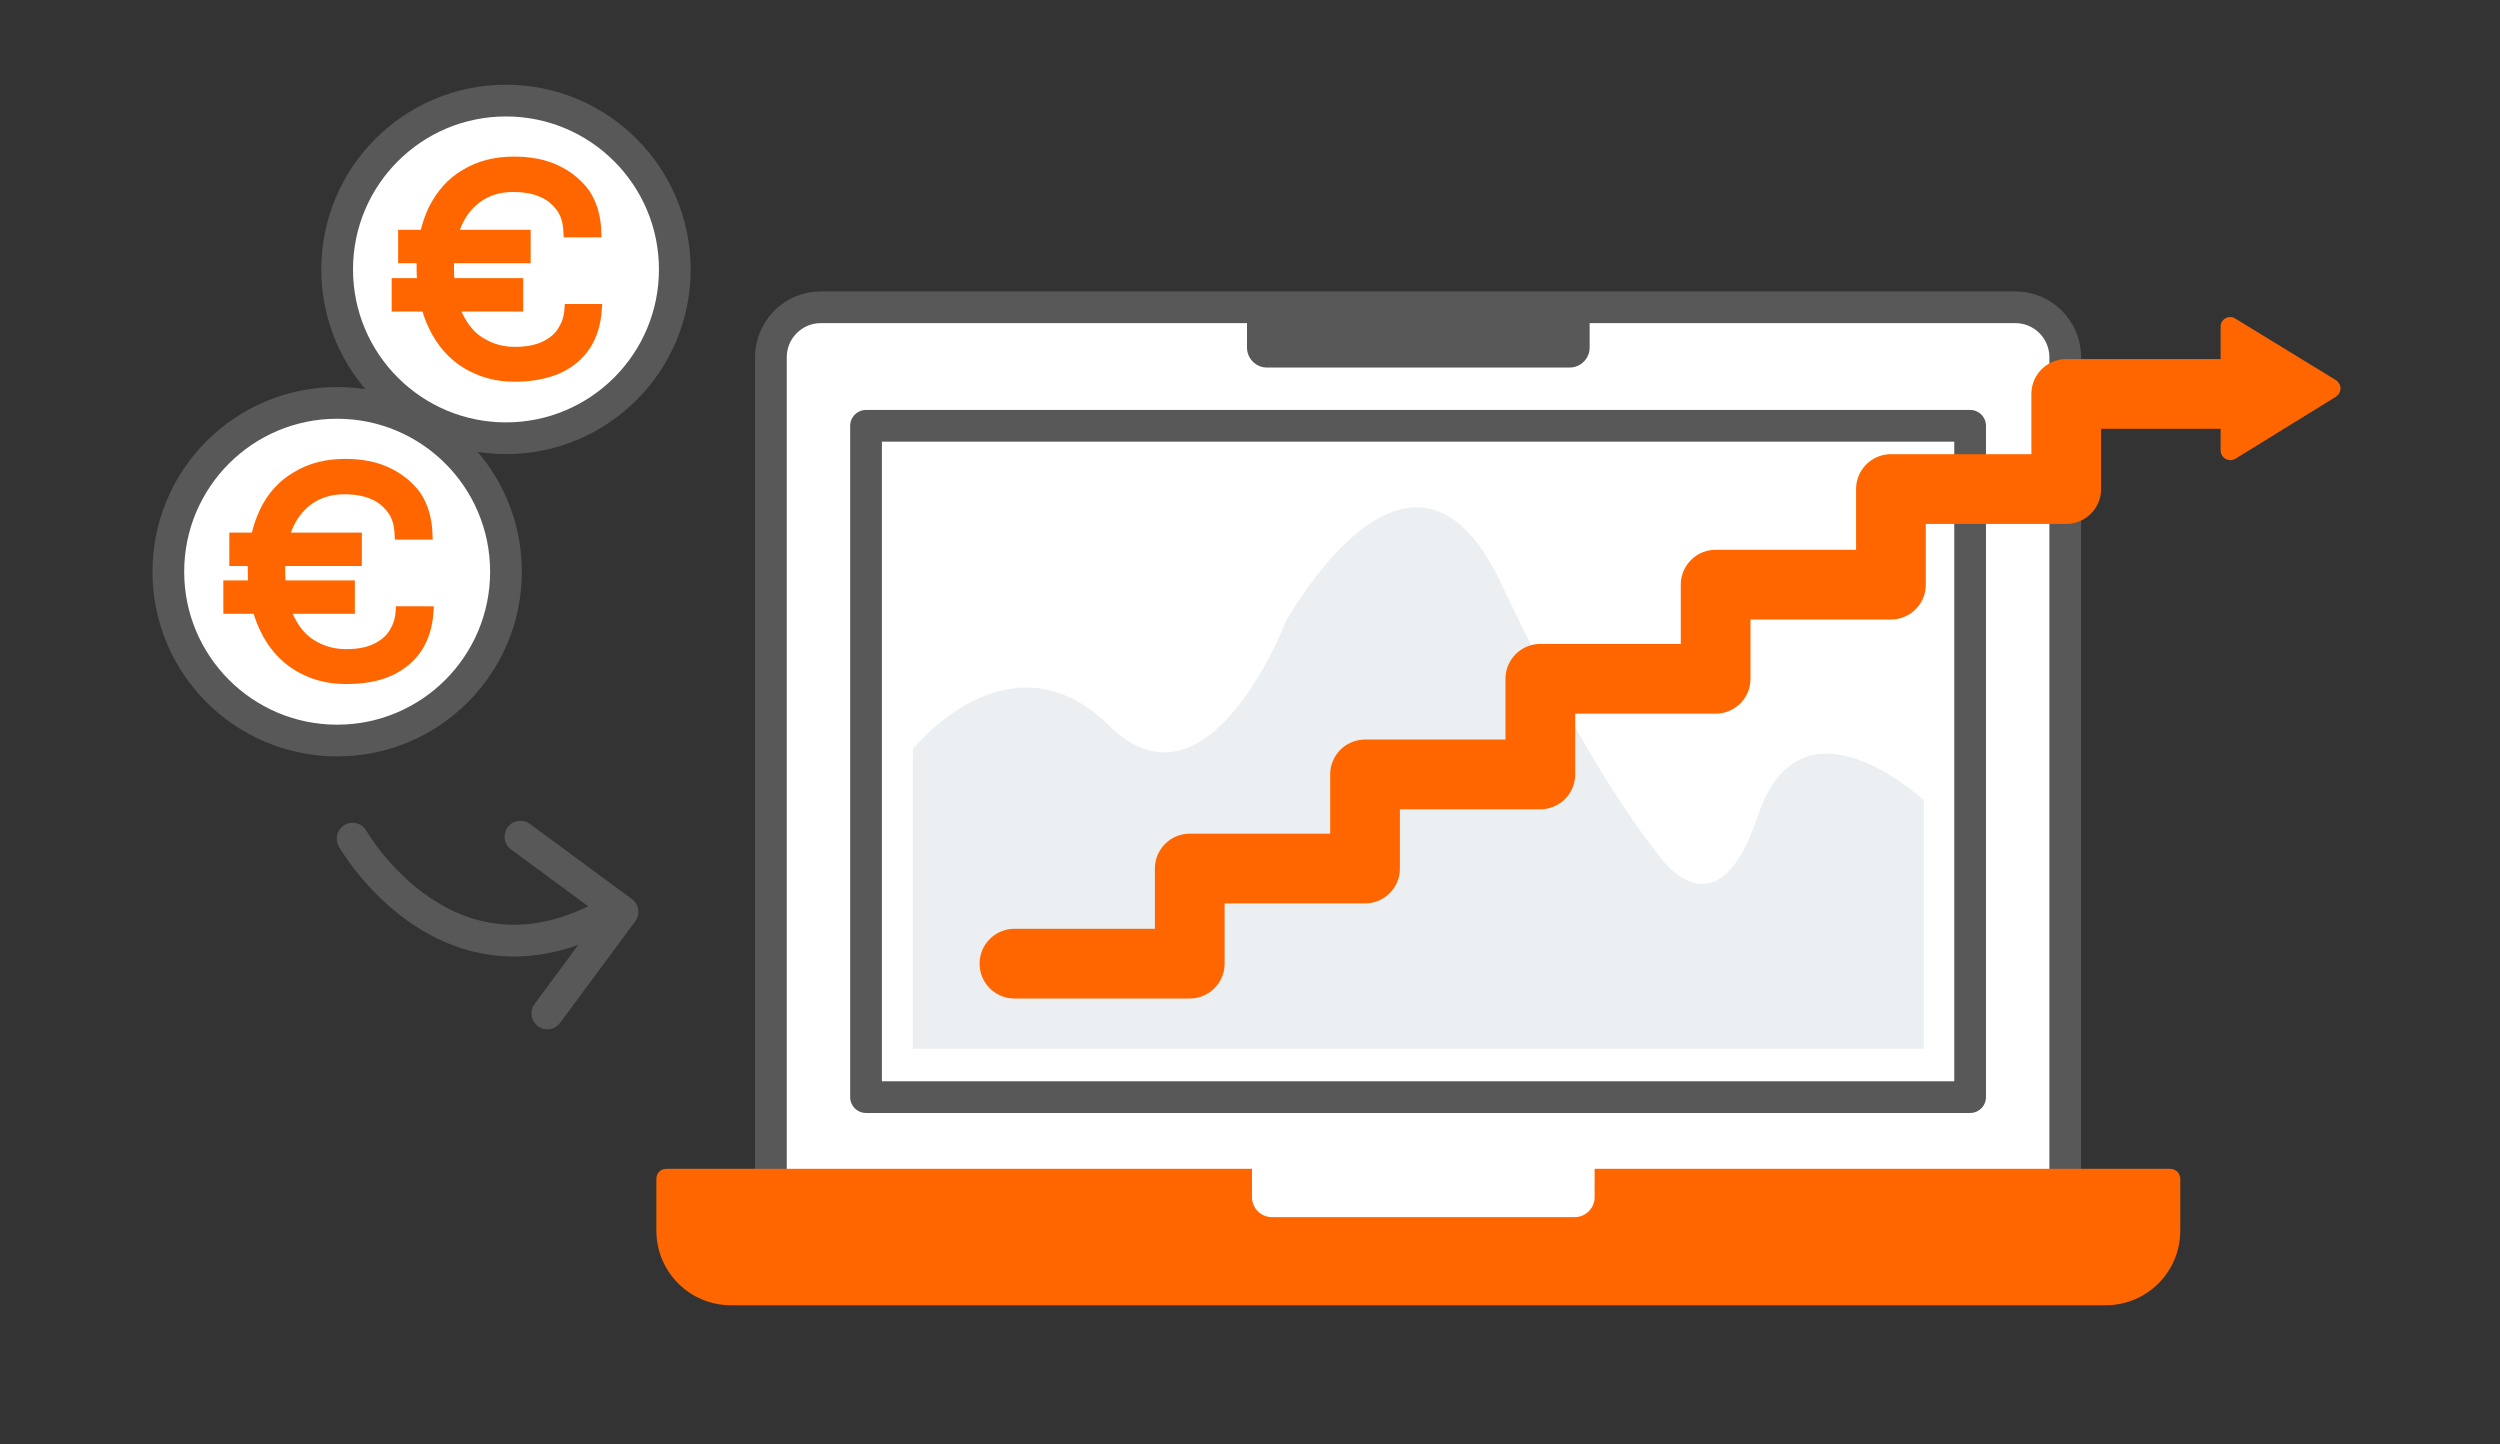
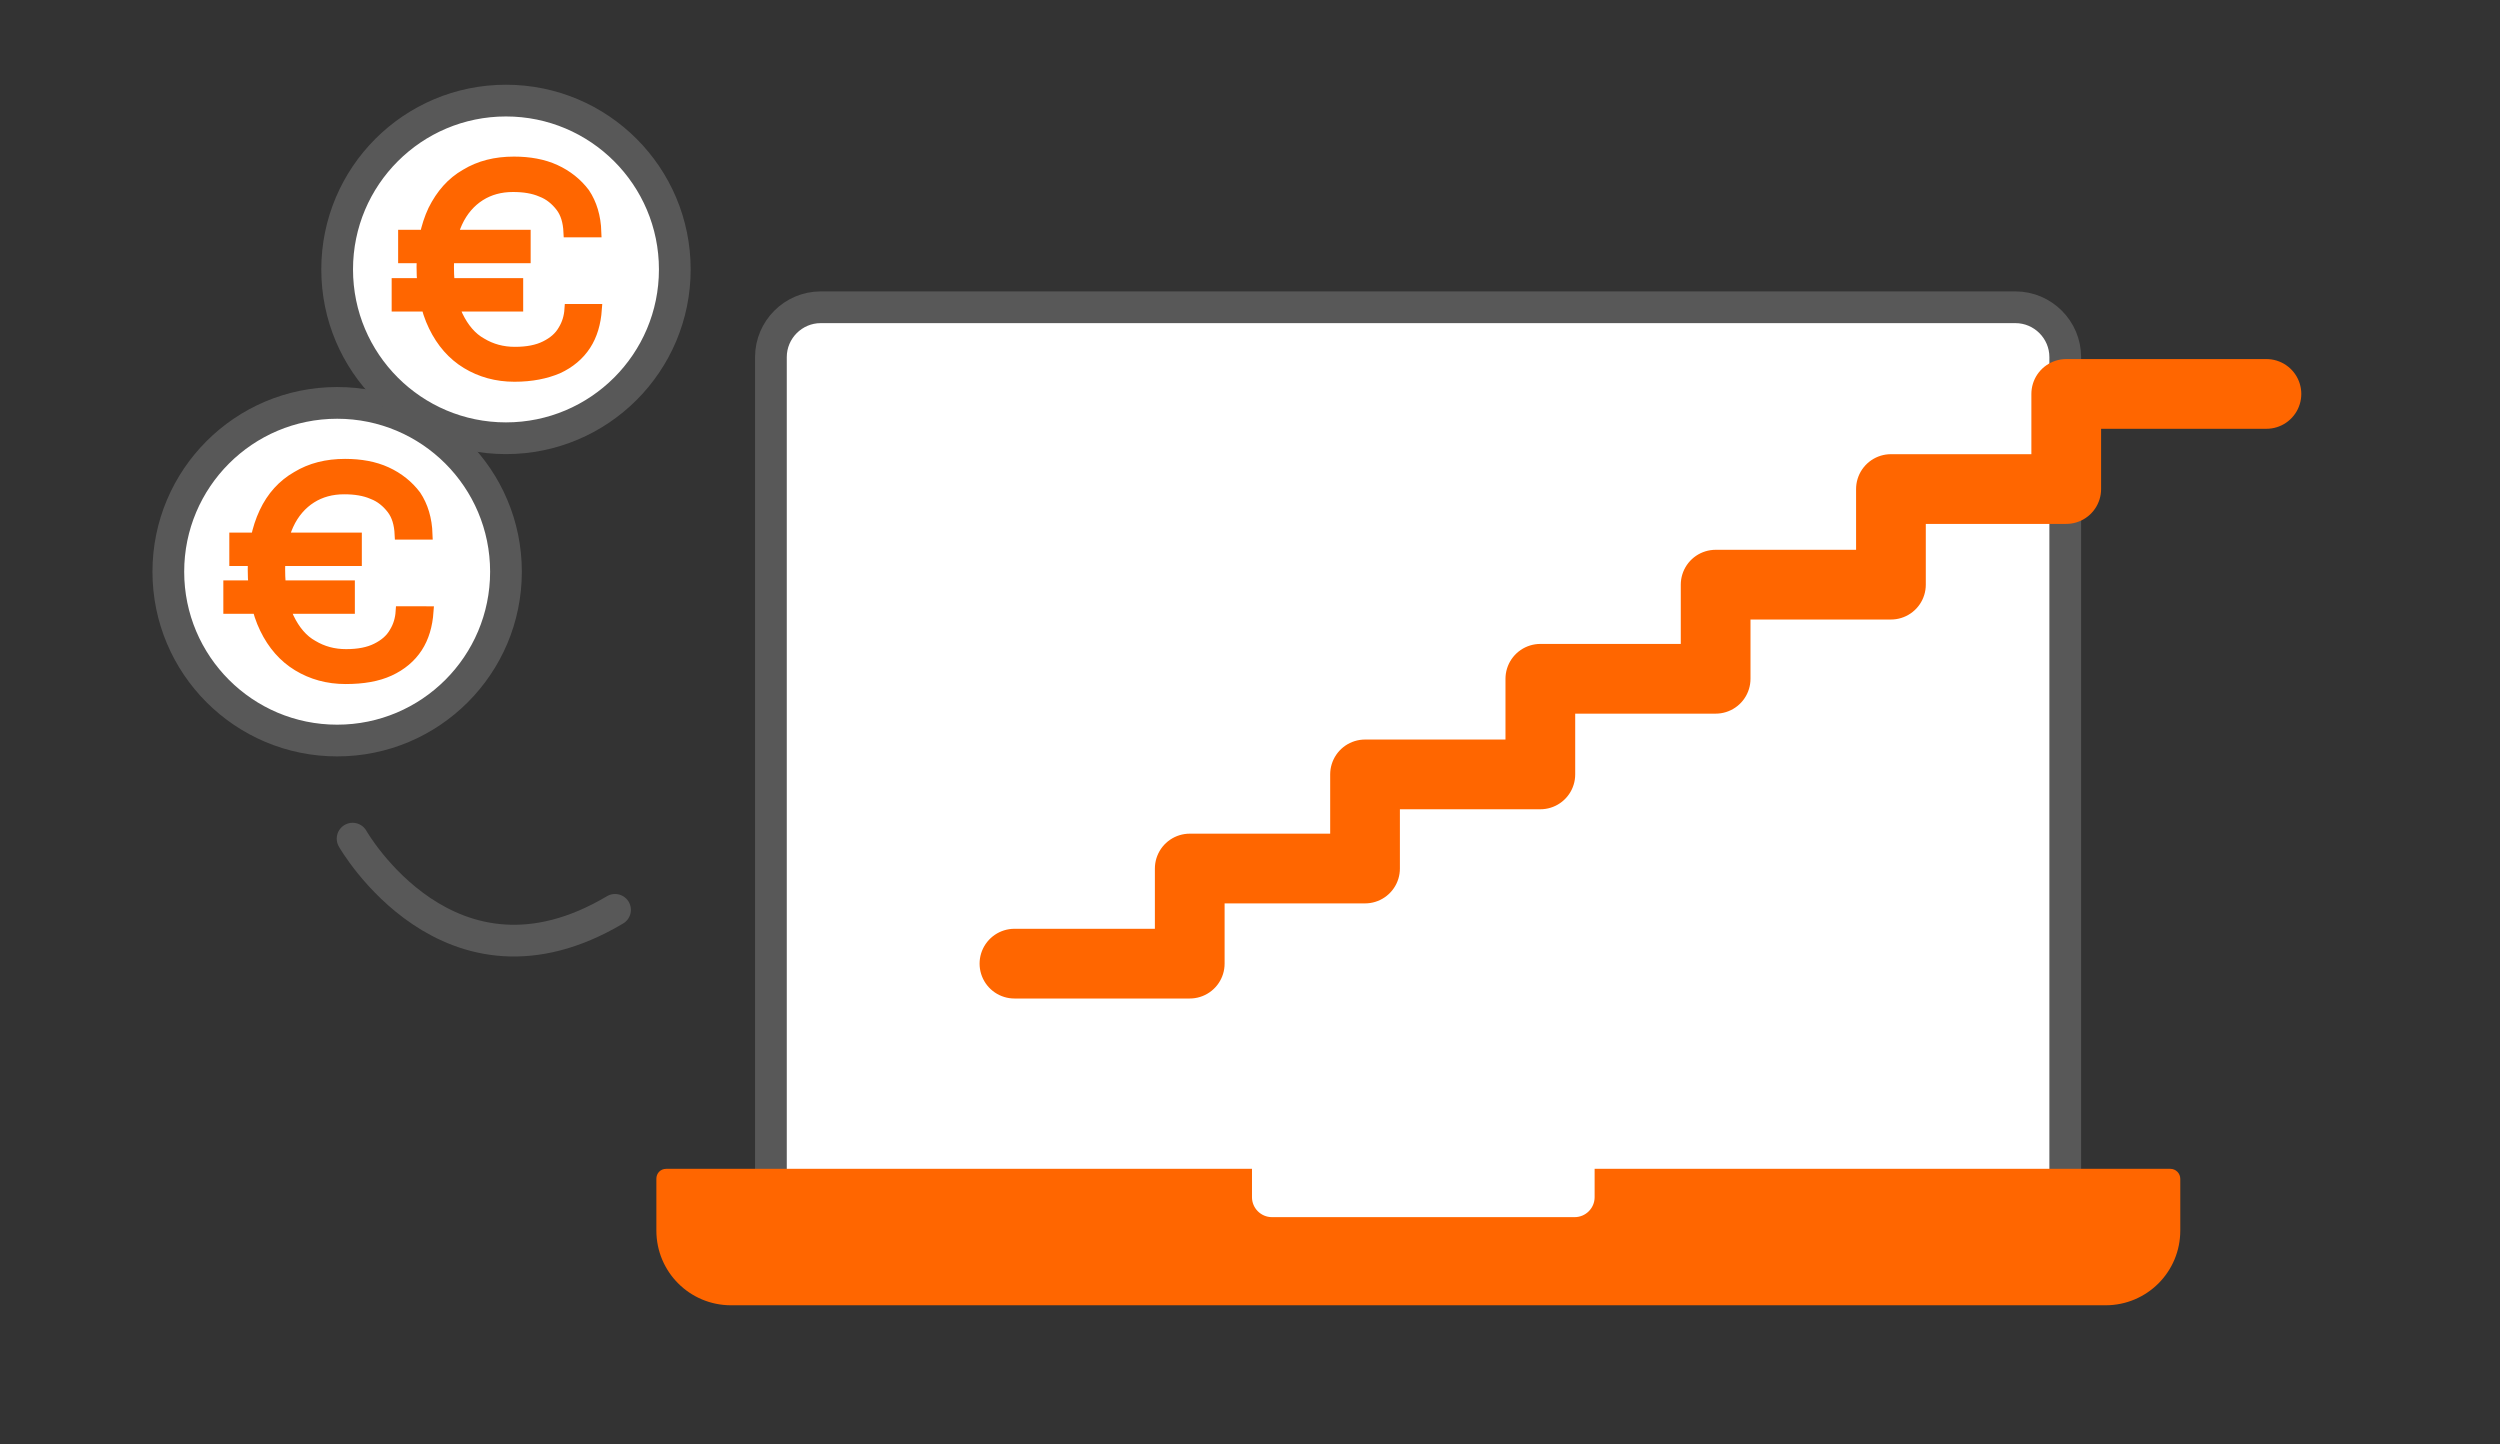
<svg xmlns="http://www.w3.org/2000/svg" version="1.1" id="Livello_1" x="0px" y="0px" viewBox="0 0 502 290" style="enable-background:new 0 0 502 290;" xml:space="preserve">
  <rect x="0" y="0" width="502" height="290" fill="#333333" stroke="none" />
  <path style="fill:#FFFFFF;stroke:#585858;stroke-width:6.37;stroke-linecap:round;stroke-linejoin:round;" d="M164.8,61.7h239.9  c5.5,0,10,4.5,10,10V239H154.8V71.7C154.8,66.2,159.3,61.7,164.8,61.7z" />
-   <rect x="173.9" y="85.5" style="fill:#FFFFFF;stroke:#585858;stroke-width:6.37;stroke-linecap:round;stroke-linejoin:round;" width="221.7" height="134.8" />
  <path style="fill:#FF6600;" d="M133.8,234.7h302c1.1,0,2,0.9,2,2v10.4c0,8.3-6.7,15-15,15h-276c-8.3,0-15-6.7-15-15v-10.4  C131.8,235.6,132.6,234.7,133.8,234.7L133.8,234.7z" />
  <path style="fill:#FFFFFF;" d="M251.4,232.3h68.8v8.1c0,2.2-1.8,4-4,4h-60.8c-2.2,0-4-1.8-4-4L251.4,232.3L251.4,232.3L251.4,232.3z  " />
-   <path style="fill:#585858;" d="M250.4,61.7h68.8v8.1c0,2.2-1.8,4-4,4h-60.8c-2.2,0-4-1.8-4-4L250.4,61.7L250.4,61.7L250.4,61.7z" />
-   <path style="fill:#EBEFF2;" d="M183.3,150.4c0,0,19.5-24.3,39.4-4.7s35.4-20.7,35.4-20.7s25.2-46.3,43.3-7.9s30.9,53.6,30.9,53.6  s12,19.2,20.7-6.9s33.3-3.1,33.3-3.1v49.9h-203L183.3,150.4L183.3,150.4z" />
  <polyline style="fill:none;stroke:#FF6600;stroke-width:14;stroke-linecap:round;stroke-linejoin:round;" points="455.1,79.1   414.9,79.1 414.9,79.3 414.9,98.2 379.7,98.2 379.7,98.5 379.7,117.4 344.5,117.4 344.5,136.3 309.3,136.3 309.3,136.6 309.3,155.5   274.1,155.5 274.1,155.5 274.1,174.4 238.9,174.4 238.9,174.7 238.9,193.5 203.7,193.5 " />
-   <path style="fill:#FF6600;" d="M448.9,64L469,76.3c1.3,0.8,1.3,2.6,0,3.4l-20.1,12.4c-1.3,0.8-3-0.1-3-1.7V65.7  C445.8,64.1,447.6,63.1,448.9,64z" />
  <g>
    <g>
      <circle style="fill:#FFFFFF;stroke:#585858;stroke-width:6.37;stroke-linecap:round;stroke-linejoin:round;" cx="67.7" cy="114.8" r="33.9" />
      <path style="fill:#FF6600;stroke:#FF6600;stroke-width:2.11;stroke-miterlimit:10;" d="M45.9,122.2v-4.6h24.3v4.6H45.9z     M47.1,112.5V108h24.5v4.6H47.1z M69.4,136.3c-3.6,0-6.8-0.9-9.6-2.6c-2.8-1.7-5-4.2-6.6-7.5c-1.6-3.3-2.4-7.2-2.4-11.9    c0-4.4,0.8-8.2,2.3-11.4s3.7-5.6,6.5-7.2c2.8-1.7,6-2.5,9.7-2.5c3.1,0,5.9,0.5,8.3,1.6c2.4,1.1,4.4,2.7,5.9,4.7    c1.4,2.1,2.2,4.7,2.3,7.8h-5.5c-0.1-2.1-0.6-3.8-1.6-5.1c-1-1.3-2.3-2.4-3.9-3c-1.6-0.7-3.5-1-5.7-1c-2.5,0-4.7,0.6-6.6,1.8    c-1.9,1.2-3.5,3-4.6,5.4c-1.1,2.4-1.7,5.4-1.7,8.9c0,4,0.6,7.3,1.8,9.8c1.2,2.5,2.8,4.4,4.8,5.5c2,1.2,4.2,1.8,6.7,1.8    s4.5-0.4,6.1-1.2c1.6-0.8,2.8-1.8,3.6-3.2c0.8-1.3,1.2-2.7,1.3-4.2H86c-0.2,2.8-0.9,5.2-2.2,7.2c-1.3,2-3.2,3.6-5.6,4.7    C75.8,135.8,72.9,136.3,69.4,136.3L69.4,136.3L69.4,136.3z" />
    </g>
    <g>
      <circle style="fill:#FFFFFF;stroke:#585858;stroke-width:6.37;stroke-linecap:round;stroke-linejoin:round;" cx="101.6" cy="54.1" r="33.9" />
      <path style="fill:#FF6600;stroke:#FF6600;stroke-width:2.11;stroke-miterlimit:10;" d="M79.7,61.5v-4.6H104v4.6H79.7z M81,51.8    v-4.6h24.5v4.6C105.4,51.8,81,51.8,81,51.8z M103.3,75.6c-3.6,0-6.8-0.9-9.6-2.6c-2.8-1.7-5-4.2-6.6-7.5    c-1.6-3.3-2.4-7.2-2.4-11.9c0-4.4,0.8-8.2,2.3-11.4c1.6-3.2,3.7-5.6,6.5-7.2c2.8-1.7,6-2.5,9.7-2.5c3.1,0,5.9,0.5,8.3,1.6    c2.4,1.1,4.4,2.7,5.9,4.7c1.4,2.1,2.2,4.7,2.3,7.8h-5.5c-0.1-2.1-0.6-3.8-1.6-5.1c-1-1.3-2.3-2.4-3.9-3c-1.6-0.7-3.5-1-5.7-1    c-2.5,0-4.7,0.6-6.6,1.8c-1.9,1.2-3.5,3-4.6,5.4c-1.1,2.4-1.7,5.4-1.7,8.9c0,4,0.6,7.3,1.8,9.8c1.2,2.5,2.8,4.4,4.8,5.5    c2,1.2,4.2,1.8,6.7,1.8s4.5-0.4,6.1-1.2c1.6-0.8,2.8-1.8,3.6-3.2c0.8-1.3,1.2-2.7,1.3-4.2h5.4c-0.2,2.8-0.9,5.2-2.2,7.2    c-1.3,2-3.2,3.6-5.6,4.7C109.6,75,106.8,75.6,103.3,75.6L103.3,75.6L103.3,75.6z" />
    </g>
    <g>
      <path style="fill:none;stroke:#585858;stroke-width:6.37;stroke-linecap:round;stroke-linejoin:round;" d="M70.8,168.4    c0,0,19.4,34.1,52.7,14.3" />
-       <polyline style="fill:none;stroke:#585858;stroke-width:6.37;stroke-linecap:round;stroke-linejoin:round;" points="104.5,168     125,183.1 109.9,203.5   " />
    </g>
  </g>
</svg>